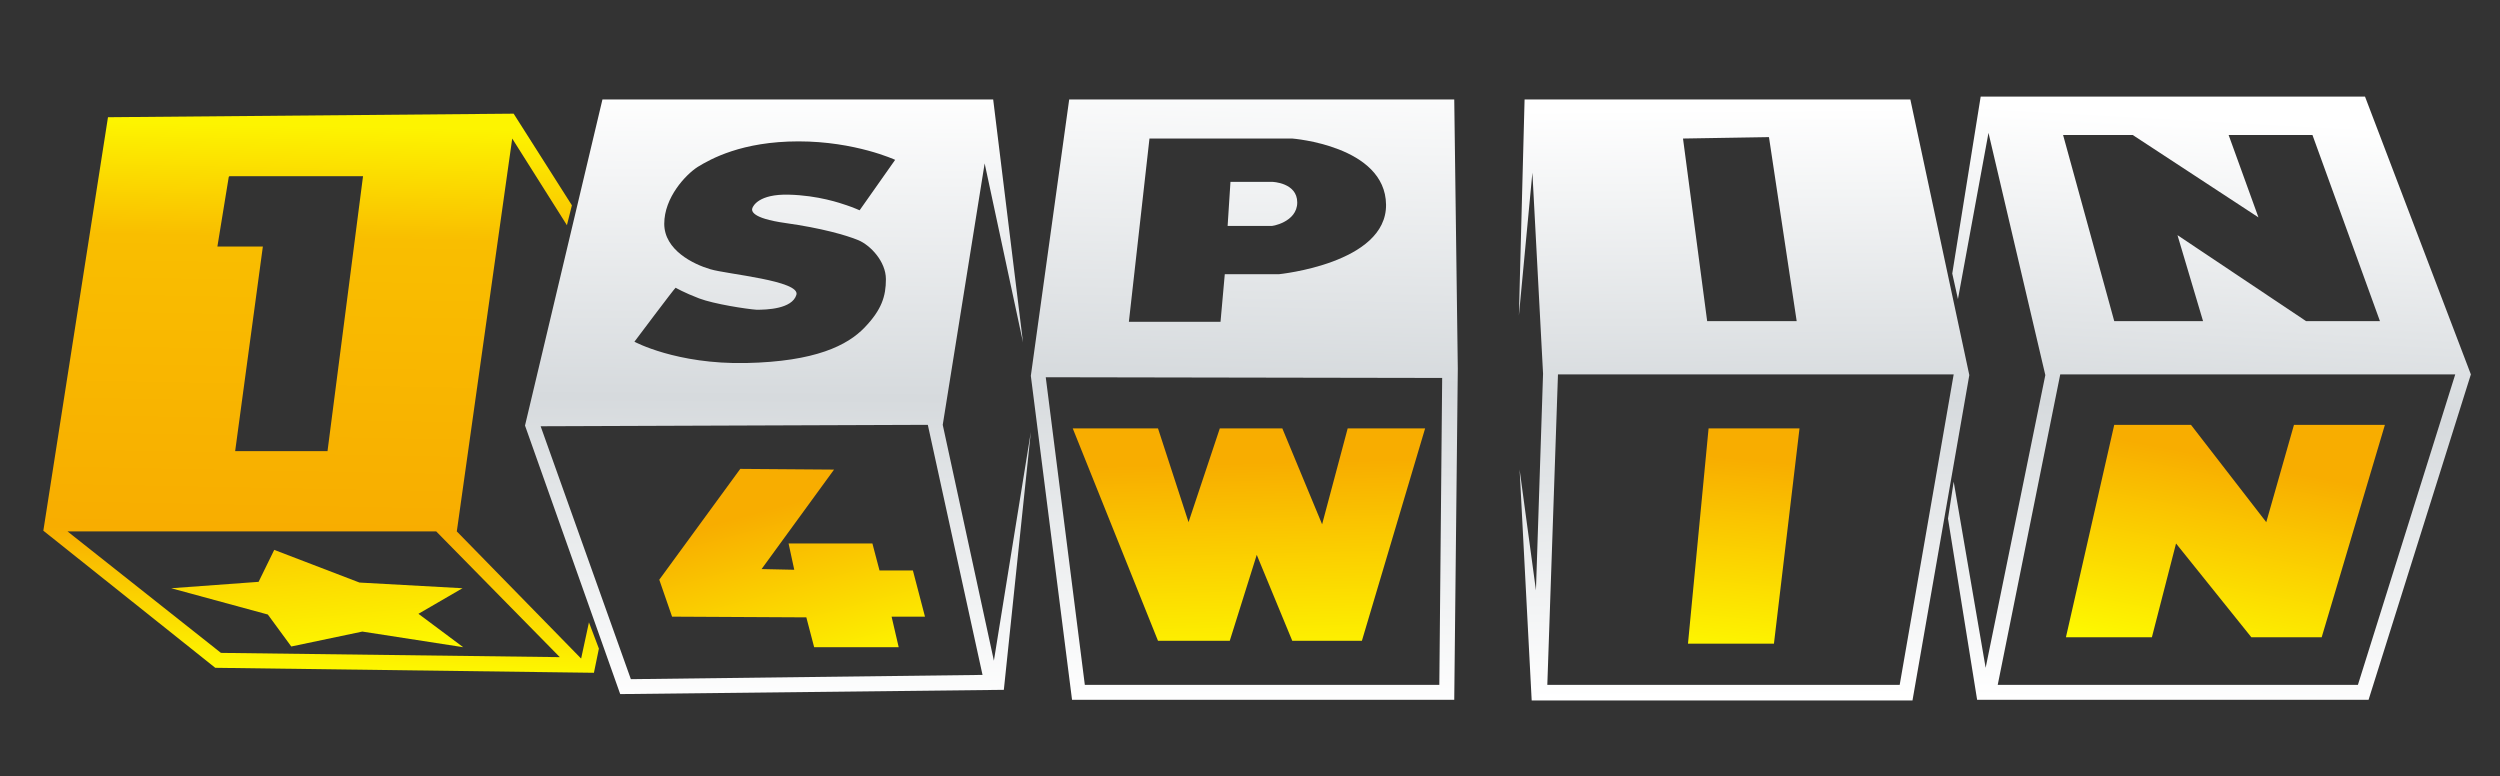
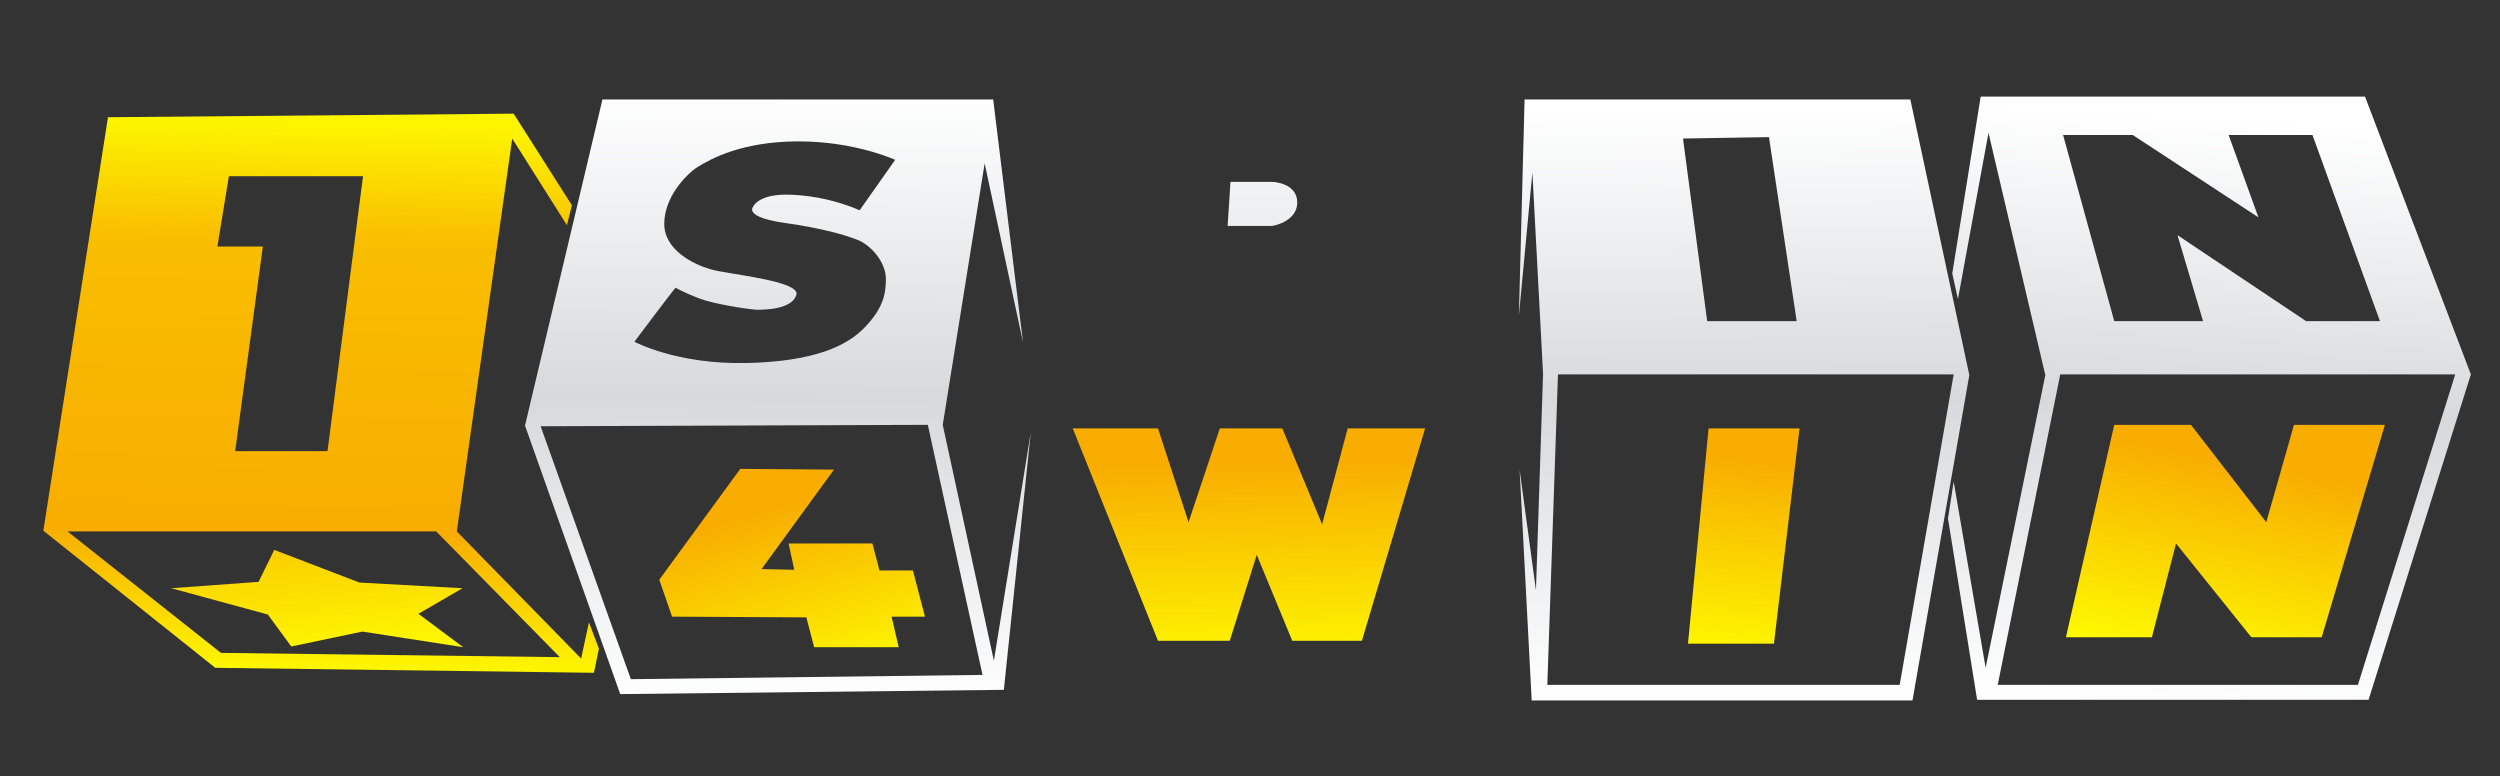
<svg xmlns="http://www.w3.org/2000/svg" id="Layer_1" x="0px" y="0px" viewBox="0 0 351.9 109.3" style="enable-background:new 0 0 351.9 109.3;" xml:space="preserve">
  <rect x="0" y="0" width="351.9" height="109.3" fill="#333333" stroke="none" />
  <style type="text/css">
	.st0{fill:url(#SVGID_1_);}
	.st1{fill:url(#SVGID_2_);}
	.st2{fill:url(#SVGID_3_);}
	.st3{fill:url(#SVGID_4_);}
	.st4{fill:url(#SVGID_5_);}
	.st5{fill:url(#SVGID_6_);}
	.st6{fill:url(#SVGID_7_);}
	.st7{fill:url(#SVGID_8_);}
	.st8{fill:url(#SVGID_9_);}
	.st9{fill:none;}
	.st10{fill:url(#SVGID_10_);}
	.st11{fill:url(#SVGID_11_);}
</style>
  <g>
    <linearGradient id="SVGID_1_" gradientUnits="userSpaceOnUse" x1="308.281" y1="99.606" x2="312.877" y2="16.674">
      <stop offset="0" style="stop-color:#FFFFFF" />
      <stop offset="0.504" style="stop-color:#D6DADD" />
      <stop offset="1" style="stop-color:#FFFFFF" />
    </linearGradient>
    <path class="st0" d="M332.9,13.6h-54.1l-4,24.9l0.8,3.6l4.3-23.4l8,34.1L279.5,94l-4.5-26.2l-0.8,5.2l4.1,25.5h55.1l14.4-45.8   L332.9,13.6z M300.2,19l17.7,11.6L313.7,19h11.8l9.5,26.2h-10.4l-18.1-12.1l3.6,12.1h-12.5L290.4,19H300.2z M331.9,96.4l-50.7,0   l8.8-43.7h55.6L331.9,96.4z" />
    <linearGradient id="SVGID_2_" gradientUnits="userSpaceOnUse" x1="309.388" y1="94.644" x2="315.174" y2="65.048">
      <stop offset="0" style="stop-color:#FEFE00" />
      <stop offset="1" style="stop-color:#F8AD00" />
    </linearGradient>
    <polygon class="st1" points="322.9,59.8 319,73.5 308.4,59.8 297.6,59.8 290.8,89.7 302.9,89.7 306.3,76.5 316.9,89.7 326.8,89.7    335.7,59.8  " />
    <linearGradient id="SVGID_3_" gradientUnits="userSpaceOnUse" x1="245.785" y1="97.976" x2="245.105" y2="15.212">
      <stop offset="0" style="stop-color:#FFFFFF" />
      <stop offset="0.504" style="stop-color:#D6DADD" />
      <stop offset="1" style="stop-color:#FFFFFF" />
    </linearGradient>
    <path class="st2" d="M268.9,14h-54.3l-0.8,30.4l1.9-20.1l1.5,28.3l-1,30.5l-2.3-17l1.7,32.5h53.6l8-45.8L268.9,14z M249,19.3   l3.9,25.9h-12.6l-3.4-25.7L249,19.3z M267.4,96.4l-49.6,0l1.5-43.7H275L267.4,96.4z" />
    <linearGradient id="SVGID_4_" gradientUnits="userSpaceOnUse" x1="243.646" y1="94.437" x2="246.459" y2="64.725">
      <stop offset="0" style="stop-color:#FEFE00" />
      <stop offset="1" style="stop-color:#F8AD00" />
    </linearGradient>
    <polygon class="st3" points="237.6,90.6 249.7,90.6 253.3,60.3 240.5,60.3  " />
    <linearGradient id="SVGID_5_" gradientUnits="userSpaceOnUse" x1="174.353" y1="99.201" x2="176.444" y2="8.649">
      <stop offset="0" style="stop-color:#FFFFFF" />
      <stop offset="0.504" style="stop-color:#D6DADD" />
      <stop offset="1" style="stop-color:#FFFFFF" />
    </linearGradient>
-     <path class="st4" d="M150.5,14l-5.4,38.9l5.8,45.6h53.8l0.5-46.6L204.7,14H150.5z M161.8,19.5h20.1c0,0,13.1,1,13.2,9.3   S180,38.6,180,38.6l-7.6,0l-0.6,6.7h-12.9L161.8,19.5z M202.6,96.4l-49.9,0l-5.5-43.3l55.8,0.1L202.6,96.4z" />
    <linearGradient id="SVGID_6_" gradientUnits="userSpaceOnUse" x1="177.424" y1="99.978" x2="177.75" y2="11.188">
      <stop offset="0" style="stop-color:#FFFFFF" />
      <stop offset="0.504" style="stop-color:#D6DADD" />
      <stop offset="1" style="stop-color:#FFFFFF" />
    </linearGradient>
    <path class="st5" d="M182.6,28.5c0-2.8-3.5-2.9-3.5-2.9h-5.9l-0.4,6.2h6.1C178.9,31.9,182.6,31.3,182.6,28.5z" />
    <linearGradient id="SVGID_7_" gradientUnits="userSpaceOnUse" x1="176.618" y1="96.007" x2="175.886" y2="65.171">
      <stop offset="0" style="stop-color:#FEFE00" />
      <stop offset="1" style="stop-color:#F8AD00" />
    </linearGradient>
    <polygon class="st6" points="163,90.2 173.1,90.2 176.9,78.1 181.9,90.2 191.7,90.2 200.6,60.3 189.7,60.3 186.1,73.8 180.5,60.3    171.7,60.3 167.3,73.5 163,60.3 151.1,60.3 151,60.3  " />
    <linearGradient id="SVGID_8_" gradientUnits="userSpaceOnUse" x1="109.286" y1="99.758" x2="109.797" y2="12.823">
      <stop offset="0" style="stop-color:#FFFFFF" />
      <stop offset="0.504" style="stop-color:#D6DADD" />
      <stop offset="1" style="stop-color:#FFFFFF" />
    </linearGradient>
    <path class="st7" d="M132.7,59.8l5.9-36.8l5.4,25.2L139.8,14l-55,0L73.9,59.9l13.4,37.8l54-0.6l3.8-36.3L139.9,93L132.7,59.8z    M100,37.9c-2.4-0.7-6.5-2.7-6.5-6.4c0-3.7,3-6.9,4.7-8c1.8-1.1,6.2-3.6,14.2-3.6s13.6,2.6,13.6,2.6l-5,7.1c0,0-0.9-0.4-1.8-0.7   c-0.9-0.3-4-1.4-8.2-1.5c-4.2-0.1-5,1.6-5.1,1.9c-0.1,0.3-0.3,1.4,4.7,2.1s8.5,1.7,10.2,2.4c1.7,0.7,3.9,3,3.9,5.5   c0,2.4-0.6,4.3-3,6.8c-2.4,2.5-6.9,4.8-16.7,5c-9.8,0.2-15.7-3-15.7-3s5.7-7.6,5.8-7.6c0,0,1.2,0.7,3.3,1.5   c2.1,0.8,6.7,1.5,8.1,1.6c1.4,0,5-0.1,5.6-2.1C112.7,39.5,102.3,38.6,100,37.9z M88.8,95.6L76.1,60l54.5-0.2l7.7,35.2L88.8,95.6z" />
    <linearGradient id="SVGID_9_" gradientUnits="userSpaceOnUse" x1="115.363" y1="98.499" x2="108.132" y2="71.725">
      <stop offset="0" style="stop-color:#FEFE00" />
      <stop offset="1" style="stop-color:#F8AD00" />
    </linearGradient>
    <polygon class="st8" points="128.5,80.3 123.8,80.3 122.8,76.5 111,76.5 111.8,80.2 107.2,80.1 117.4,66.1 104.2,66 92.8,81.6    94.6,86.8 113.5,86.9 114.6,91.1 126.5,91.1 125.5,86.8 130.2,86.8  " />
    <g>
      <polygon class="st9" points="33.2,63.6 46.1,63.6 51.1,24.8 32.3,24.8 32.2,24.9 30.7,34.8 37.1,34.8   " />
      <path class="st9" d="M9.9,74.8l21.2,17.1l46.2-0.1l-15.5-17H9.9z M65.2,91.1L51,88.9L41,91l-3.3-4.4l-13.6-3.8l12.3-0.9l2.1-4.5    L50.6,82l14.4,0.9l-6.2,3.6L65.2,91.1z" />
      <linearGradient id="SVGID_10_" gradientUnits="userSpaceOnUse" x1="44.929" y1="96.035" x2="46.416" y2="17.772">
        <stop offset="0" style="stop-color:#FEFE00" />
        <stop offset="0.27" style="stop-color:#F8AD00" />
        <stop offset="0.799" style="stop-color:#F9BE00" />
        <stop offset="1" style="stop-color:#FDF400" />
      </linearGradient>
      <path class="st10" d="M82.9,87.6l-1.1,5.1L64.3,74.8l7.8-55.3l7.7,12.2l0.7-2.8L72.3,16l-57.1,0.5L6.1,74.7L30.3,94l53.3,0.7    l0.7-3.4L82.9,87.6z M32.2,24.9l0.1-0.1h18.8l-5,38.7h-13l3.9-28.8h-6.4L32.2,24.9z M31.1,91.9L9.5,74.8h51.9l17.4,17.7L31.1,91.9    z" />
      <linearGradient id="SVGID_11_" gradientUnits="userSpaceOnUse" x1="45.694" y1="94.386" x2="38.146" y2="14.944">
        <stop offset="0" style="stop-color:#FEFE00" />
        <stop offset="0.376" style="stop-color:#F8AD00" />
        <stop offset="0.799" style="stop-color:#F9BE00" />
        <stop offset="1" style="stop-color:#FDF400" />
      </linearGradient>
      <polygon class="st11" points="50.6,82 38.6,77.4 36.4,81.9 24.1,82.8 37.7,86.5 41,91 51,88.9 65.2,91.1 58.9,86.4 65.1,82.8       " />
    </g>
  </g>
</svg>